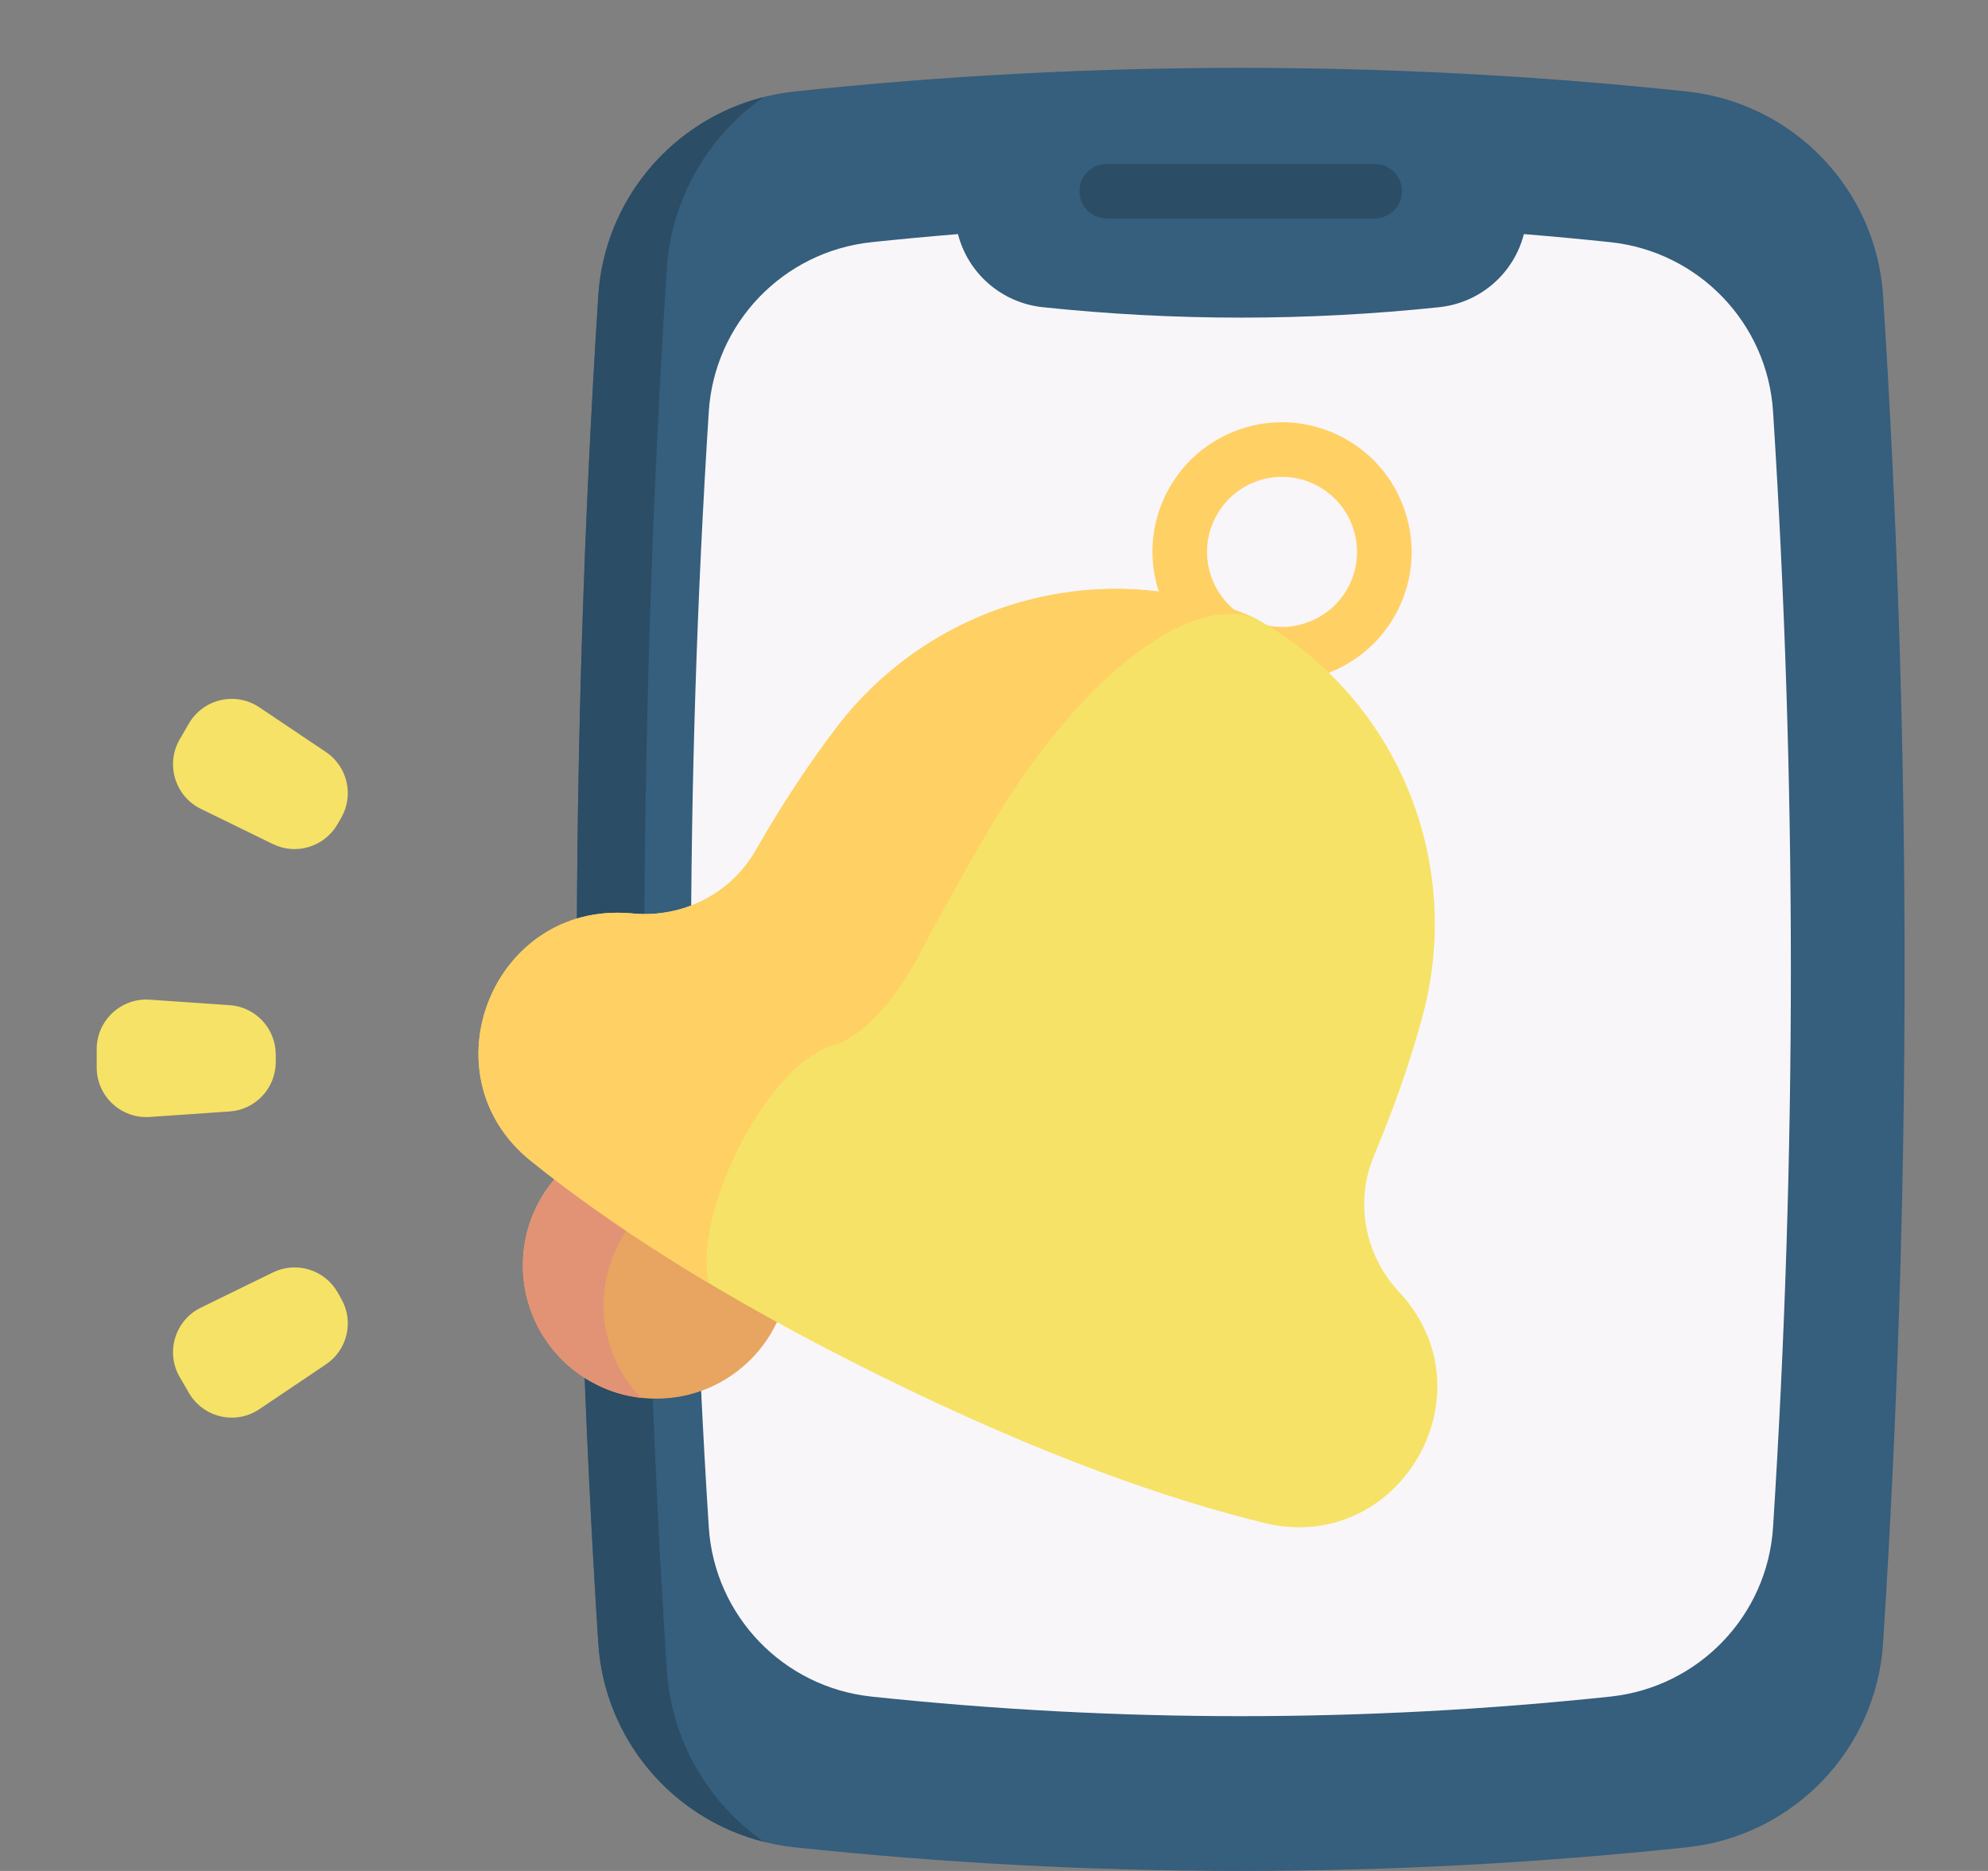
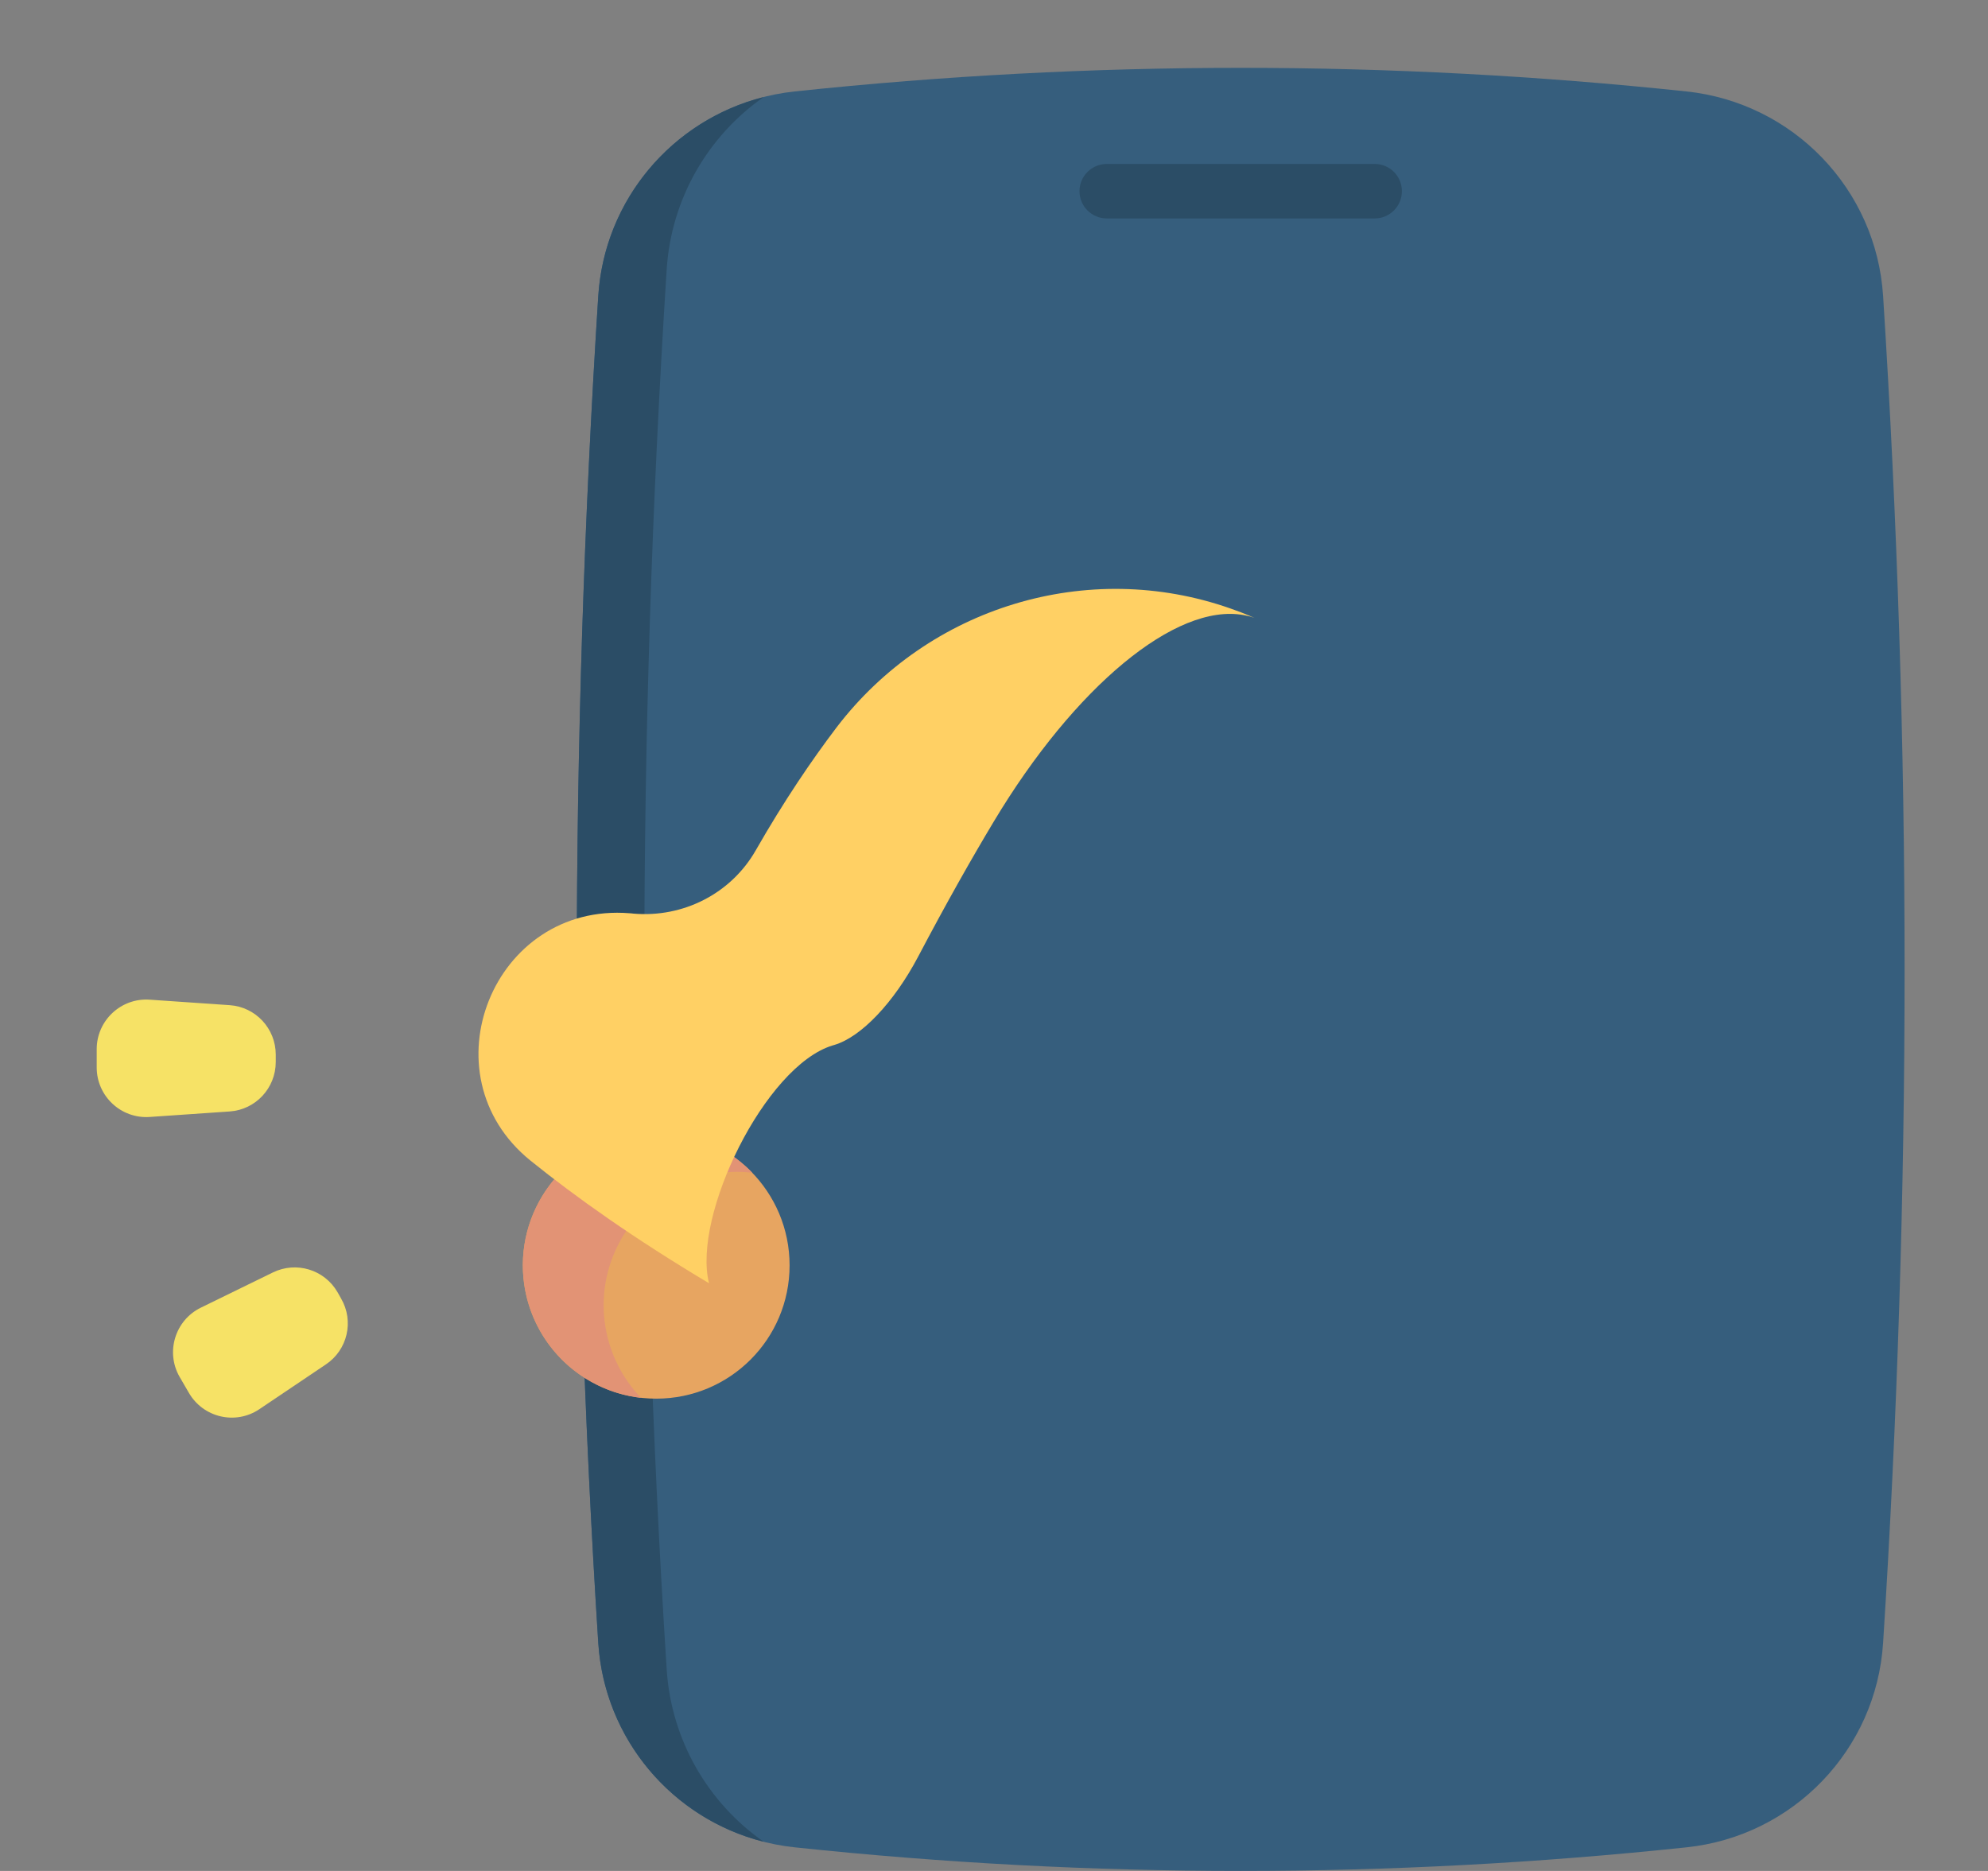
<svg xmlns="http://www.w3.org/2000/svg" width="17" height="16" viewBox="0 0 17 16" fill="none">
  <rect x="0" y="0" width="17" height="16" fill="#808080" stroke="none" />
  <g id="Group">
    <path id="Vector" d="M14.422 15.798C11.88 16.067 9.338 16.067 6.796 15.798C5.885 15.702 5.174 14.964 5.116 14.049C4.871 10.21 4.871 6.371 5.116 2.532C5.174 1.617 5.885 0.879 6.796 0.782C9.338 0.513 11.88 0.513 14.422 0.782C15.334 0.879 16.045 1.617 16.103 2.532C16.348 6.371 16.348 10.21 16.103 14.049C16.045 14.964 15.334 15.702 14.422 15.798Z" fill="#365E7D" />
    <path id="Vector_2" d="M6.53 15.75C5.749 15.553 5.168 14.872 5.116 14.049C4.871 10.21 4.871 6.371 5.116 2.532C5.168 1.708 5.749 1.028 6.53 0.83C6.057 1.161 5.74 1.695 5.701 2.305C5.446 6.295 5.446 10.285 5.701 14.275C5.74 14.885 6.057 15.419 6.53 15.75Z" fill="#2B4D66" />
-     <path id="Vector_3" d="M15.162 13.06C15.114 13.818 14.525 14.429 13.77 14.509C11.665 14.732 9.559 14.732 7.453 14.509C6.698 14.429 6.11 13.818 6.061 13.06C5.858 9.88 5.858 6.7 6.061 3.52C6.11 2.762 6.698 2.151 7.453 2.071C7.7 2.045 7.946 2.022 8.192 2.002C8.277 2.336 8.563 2.589 8.916 2.627C10.046 2.746 11.177 2.746 12.308 2.627C12.661 2.589 12.946 2.336 13.031 2.002C13.277 2.022 13.524 2.045 13.77 2.071C14.525 2.151 15.114 2.762 15.162 3.52C15.365 6.7 15.365 9.88 15.162 13.06Z" fill="#F9F6F9" />
    <path id="Vector_4" d="M11.755 1.868H9.465C9.336 1.868 9.231 1.764 9.231 1.635C9.231 1.506 9.336 1.402 9.465 1.402H11.755C11.884 1.402 11.988 1.506 11.988 1.635C11.988 1.764 11.884 1.868 11.755 1.868Z" fill="#2B4D66" />
    <g id="Group_2">
-       <path id="Vector_5" d="M10.962 5.828C10.794 5.828 10.627 5.79 10.472 5.713C9.925 5.443 9.699 4.777 9.969 4.229C10.1 3.964 10.327 3.765 10.607 3.67C10.887 3.575 11.188 3.595 11.453 3.726C11.719 3.857 11.917 4.084 12.012 4.364C12.107 4.644 12.088 4.945 11.957 5.21C11.825 5.476 11.599 5.674 11.319 5.769C11.202 5.809 11.082 5.828 10.962 5.828ZM10.963 4.078C10.894 4.078 10.825 4.089 10.757 4.112C10.595 4.167 10.464 4.282 10.388 4.436C10.231 4.753 10.362 5.138 10.679 5.295C10.833 5.371 11.007 5.382 11.169 5.327C11.331 5.272 11.462 5.157 11.538 5.004C11.614 4.85 11.625 4.676 11.57 4.514C11.515 4.352 11.4 4.22 11.247 4.145C11.157 4.1 11.061 4.078 10.963 4.078Z" fill="#FFD064" />
      <path id="Vector_6" d="M5.612 11.961C6.242 11.961 6.752 11.451 6.752 10.821C6.752 10.191 6.242 9.68 5.612 9.68C4.982 9.68 4.471 10.191 4.471 10.821C4.471 11.451 4.982 11.961 5.612 11.961Z" fill="#E7A561" />
      <path id="Vector_7" d="M5.482 11.954C5.355 11.94 5.228 11.904 5.107 11.844C4.542 11.565 4.31 10.881 4.589 10.316C4.868 9.751 5.552 9.519 6.117 9.798C6.238 9.858 6.344 9.937 6.433 10.029C5.968 9.975 5.499 10.213 5.28 10.657C5.061 11.101 5.157 11.618 5.482 11.954Z" fill="#E29375" />
-       <path id="Vector_8" d="M7.531 11.768C8.928 12.458 10.01 12.829 10.816 13.025C11.955 13.3 12.764 11.934 11.979 11.065C11.971 11.057 11.964 11.049 11.957 11.041C11.669 10.728 11.585 10.277 11.749 9.884C11.939 9.432 12.072 9.033 12.164 8.692C12.503 7.442 12.007 6.109 10.922 5.401C10.805 5.324 10.731 5.286 10.731 5.286C10.731 5.286 10.656 5.25 10.524 5.204C9.302 4.774 7.942 5.19 7.156 6.219C6.941 6.5 6.705 6.848 6.462 7.273C6.25 7.643 5.841 7.85 5.416 7.812C5.406 7.811 5.395 7.811 5.385 7.81C4.217 7.715 3.625 9.188 4.536 9.925C5.181 10.445 6.133 11.079 7.531 11.768Z" fill="#F6E266" />
      <path id="Vector_9" d="M10.73 5.286C10.73 5.286 10.698 5.271 10.634 5.26C10.053 5.155 9.189 5.874 8.498 7.026C8.309 7.341 8.093 7.722 7.853 8.178C7.644 8.575 7.364 8.868 7.135 8.936C7.13 8.937 7.124 8.939 7.118 8.941C6.542 9.118 5.918 10.397 6.063 10.974C5.423 10.592 4.924 10.238 4.536 9.925C3.625 9.188 4.217 7.715 5.385 7.81C5.395 7.811 5.406 7.811 5.416 7.813C5.841 7.85 6.25 7.643 6.462 7.273C6.705 6.848 6.941 6.501 7.155 6.219C7.942 5.19 9.301 4.774 10.523 5.204C10.656 5.25 10.73 5.286 10.73 5.286Z" fill="#FFD064" />
    </g>
    <g id="Group_3">
-       <path id="Vector_10" d="M2.917 6.995L2.886 7.049C2.774 7.242 2.533 7.316 2.333 7.218L1.717 6.917C1.497 6.809 1.414 6.537 1.536 6.324L1.615 6.188C1.738 5.976 2.015 5.912 2.218 6.049L2.787 6.431C2.972 6.555 3.029 6.802 2.917 6.995Z" fill="#F6E266" />
      <path id="Vector_11" d="M2.358 9.019V9.082C2.358 9.305 2.186 9.49 1.964 9.505L1.28 9.552C1.035 9.569 0.827 9.374 0.827 9.129V8.972C0.827 8.727 1.035 8.532 1.28 8.549L1.964 8.596C2.186 8.611 2.358 8.796 2.358 9.019Z" fill="#F6E266" />
      <path id="Vector_12" d="M2.886 11.05L2.917 11.105C3.029 11.298 2.972 11.544 2.787 11.668L2.218 12.051C2.015 12.188 1.738 12.124 1.615 11.911L1.536 11.775C1.414 11.563 1.497 11.291 1.717 11.183L2.333 10.882C2.533 10.784 2.774 10.857 2.886 11.05Z" fill="#F6E266" />
    </g>
  </g>
</svg>